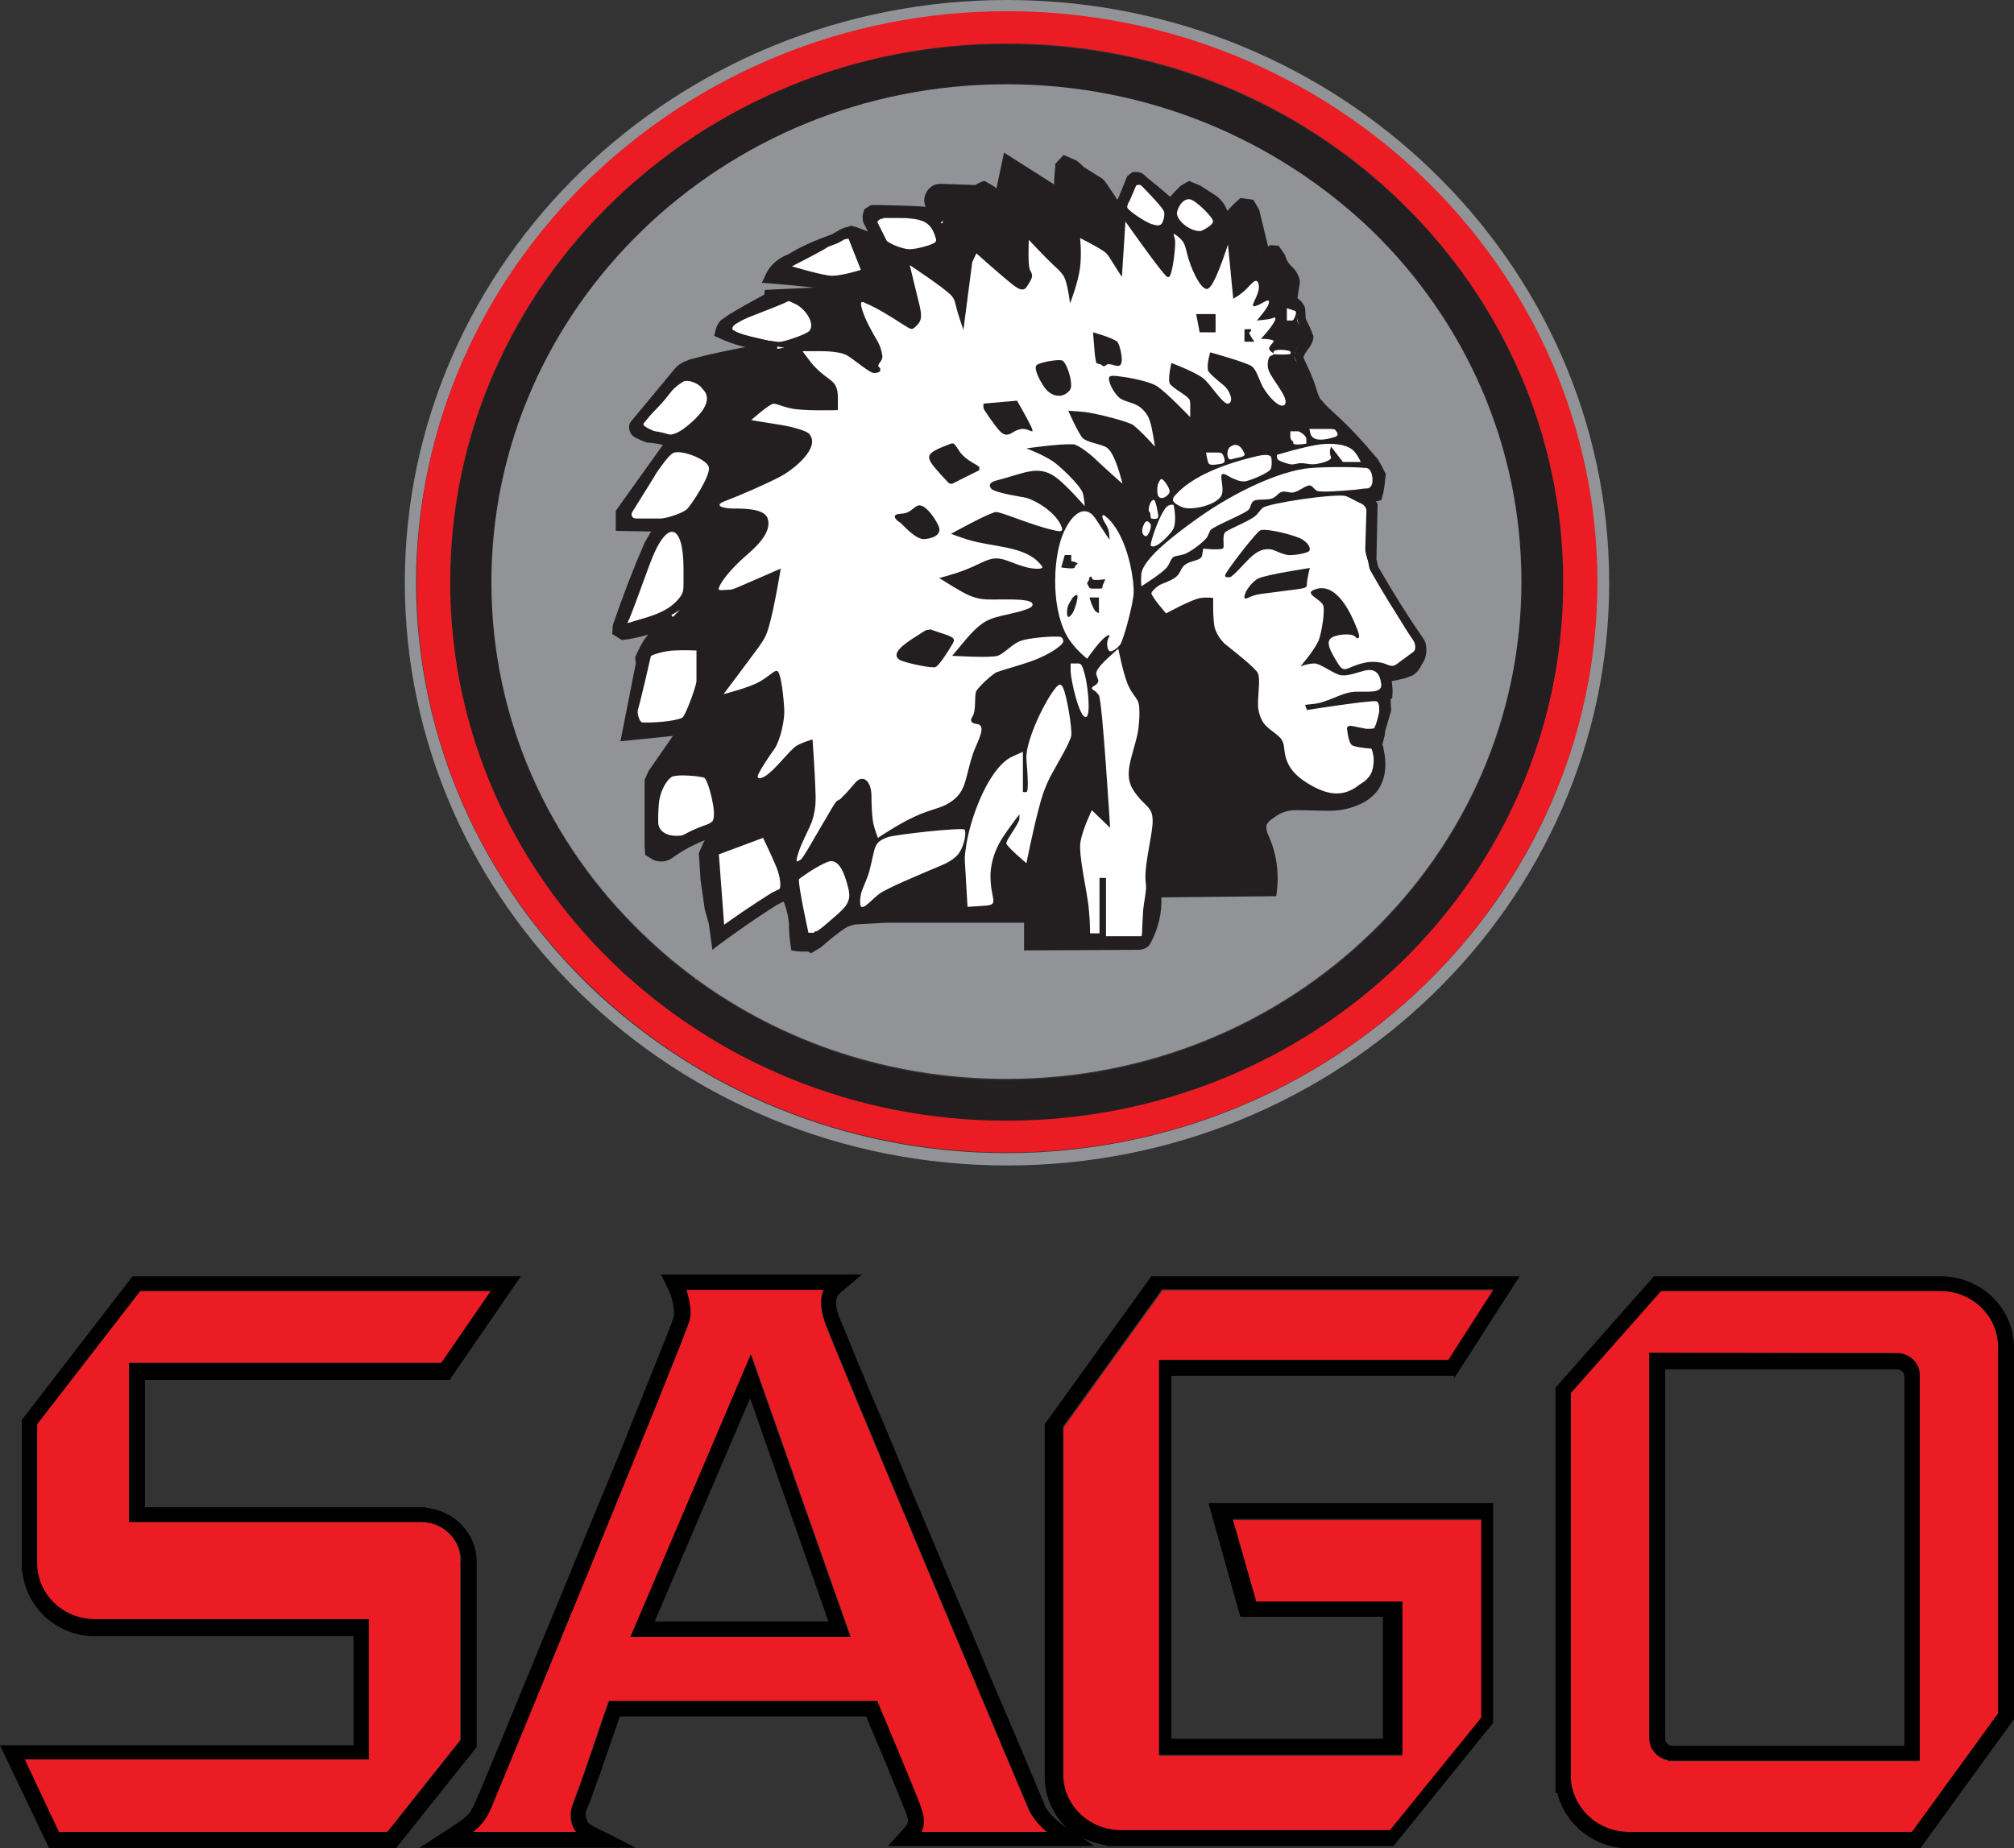
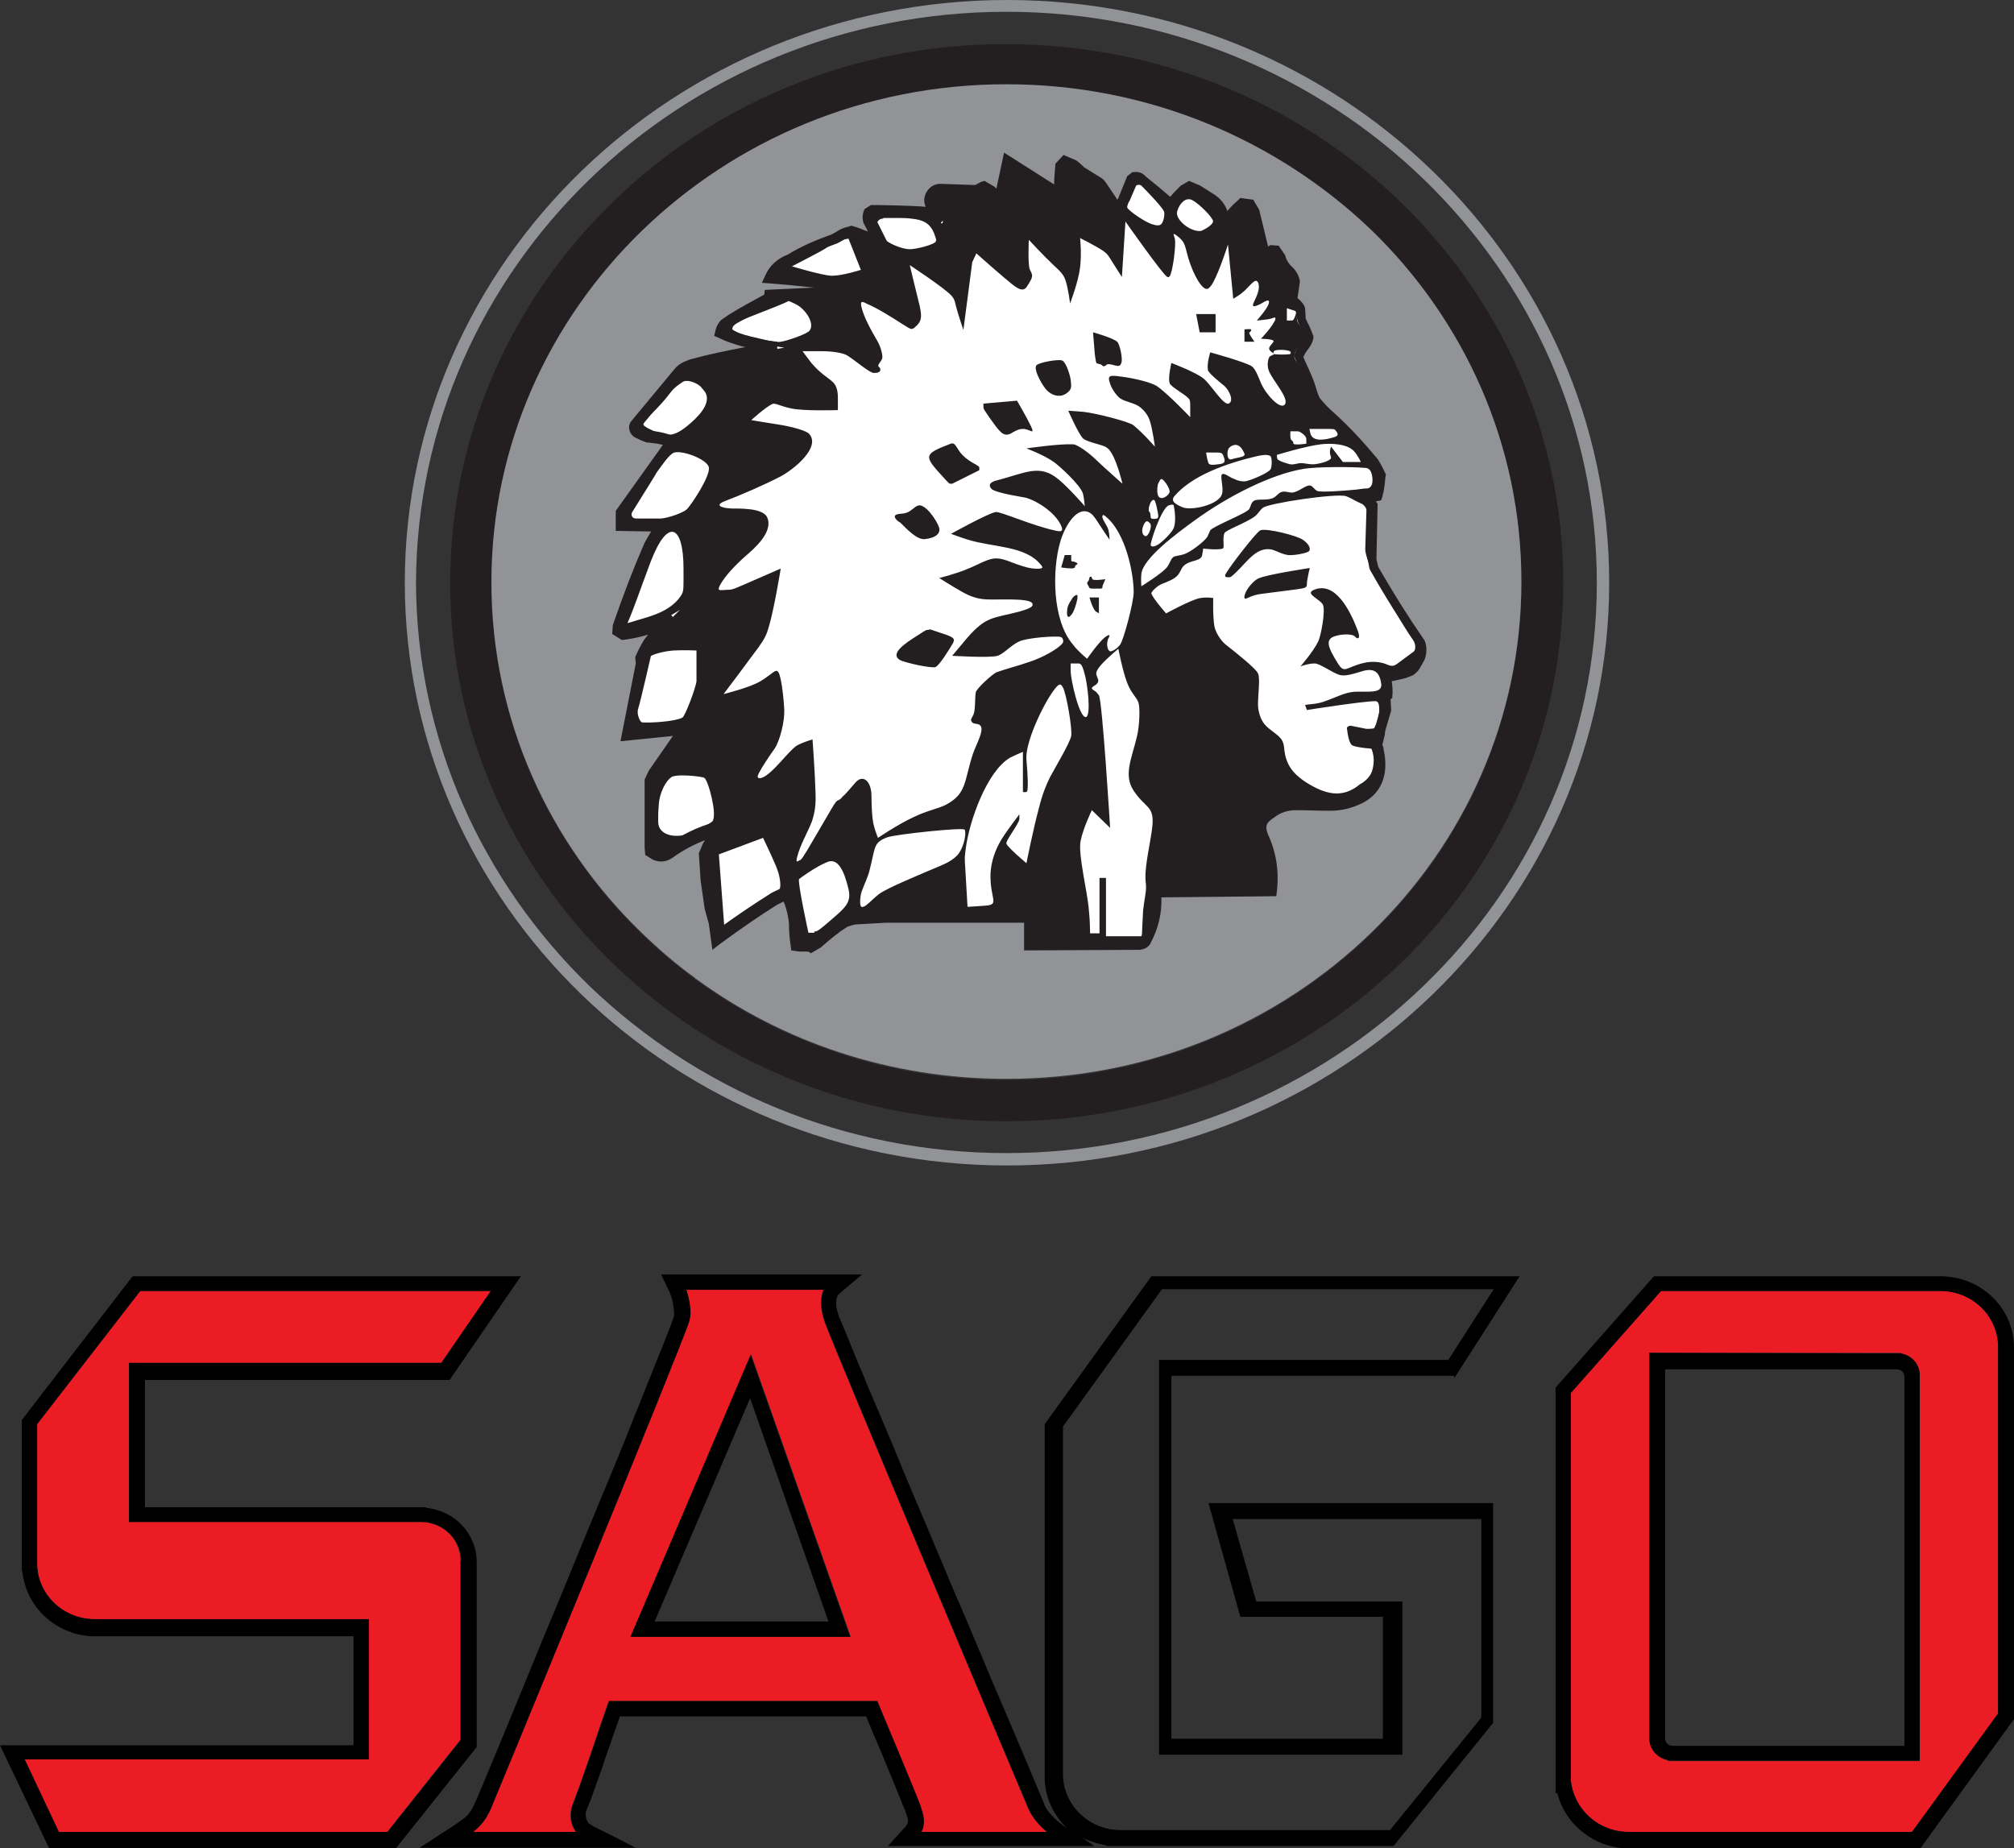
<svg xmlns="http://www.w3.org/2000/svg" version="1.1" id="Layer_1" x="0px" y="0px" viewBox="0 0 341.8 313.7" style="enable-background:new 0 0 341.8 313.7;" xml:space="preserve">
  <rect x="0" y="0" width="341.8" height="313.7" fill="#333333" stroke="none" />
  <style type="text/css">
	.st0{fill:#231F20;}
	.st1{fill:#919396;}
	.st2{fill:#FFFFFF;}
	.st3{fill:#EB1C24;}
</style>
  <g>
    <g>
      <g>
        <path class="st0" d="M104.2,34.1C87,50.7,76.4,73.6,76.4,98.9c0,25.3,10.6,48.2,27.7,64.7c17.1,16.5,40.7,26.7,66.7,26.7     c26,0,49.7-10.2,66.8-26.7c17.1-16.5,27.7-39.4,27.7-64.7c0-25.3-10.6-48.2-27.7-64.7c-17.1-16.5-40.7-26.7-66.8-26.7     C144.8,7.4,121.2,17.6,104.2,34.1z M232.7,39.2c15.8,15.3,25.5,36.4,25.5,59.7c0,23.3-9.7,44.4-25.5,59.6     c-15.8,15.3-37.7,24.8-61.9,24.8c-19.8,0-38-6.3-52.7-17l-0.1,0.1l0-0.2c-3.2-2.3-6.2-4.9-9-7.6c-15.8-15.3-25.6-36.3-25.6-59.6     c0-23.3,9.8-44.4,25.6-59.7c15.8-15.3,37.7-24.8,61.8-24.8C195,14.4,216.9,23.9,232.7,39.2z" />
      </g>
      <path class="st1" d="M68.7,98.9c0,27.2,11.5,52,30,69.9c18.5,17.9,44.1,29,72.2,29c28.2,0,53.7-11.1,72.2-29    c18.5-17.9,30-42.6,30-69.9c0-27.3-11.5-52-30-69.9c-18.5-17.9-44-29-72.2-29c-28.1,0-53.7,11.1-72.2,29    C80.2,46.9,68.7,71.6,68.7,98.9z M100.1,30.4C118.2,12.9,143.2,2,170.8,2c27.6,0,52.7,10.9,70.8,28.4C259.8,48,271,72.2,271,98.9    c0,26.7-11.2,50.9-29.4,68.4c-18.1,17.5-43.2,28.4-70.8,28.4c-27.6,0-52.6-10.9-70.8-28.4c-18.1-17.6-29.3-41.7-29.4-68.4    C70.7,72.2,81.9,48,100.1,30.4z" />
      <path class="st1" d="M170.8,14.3c-24.2,0-46,9.5-61.8,24.8C93.2,54.4,83.4,75.5,83.4,98.8c0,23.3,9.8,44.4,25.6,59.6    c2.8,2.7,5.8,5.3,9,7.6l0,0.2l0.1-0.1c14.6,10.7,32.9,17,52.7,17c24.2,0,46-9.4,61.9-24.8c15.8-15.3,25.5-36.3,25.5-59.6    c0-23.3-9.7-44.4-25.5-59.7C216.8,23.8,195,14.3,170.8,14.3z" />
      <g id="center_top_00000109024036447182209890000006857033949808686013_">
        <g id="XMLID_00000163057729412211339550000014436426560322959550_">
          <g id="XMLID_00000011015911309265370650000014705162892017946799_">
            <path class="st2" d="M126.3,57.8c-1.4-0.4-2.6-0.8-4-1.4c0.1-0.5,0.3-0.9,0.6-1.3l1.3-0.9c2.3-1.4,4.3-2.5,6.6-3.8       c-0.3-0.1-0.7-0.2-1-0.3l13.1-0.7c-1.5-1-3-1.5-4.9-1.7c-2.6-0.3-4.8-0.5-7.4-0.7c0.6-1.4,1.7-2.4,3.2-3       c2.4-1.5,4.7-2.5,7.4-3.4c1.4-0.7,1.1-0.9,3-1.3c1.6,0.5,3.4,1.3,4.9,2.1l-1.8-3.5c-0.3-0.6-0.4-1.1-0.2-1.7l0.6-0.4       c1.1,0,8.7,0.1,9.4,0.3c0.5,0.2,0.8,0.4,1.2,0.7l1.1,0.6l-1.7-2.7c-0.5-1,0.2-2.6,1.6-2.6l6.2,0.2c0.3-0.3,0.7-0.5,1.2-0.6       l1.1,0.6c0.6,0.6,1,1.1,1.6,1.8l1.4-6.7l8.8,5.6c-0.1-1.7,0-3.2,0.2-4.9l0.7-0.8l1.3,0.5c0.5,0.4,0.9,0.7,1.3,1.1l3,1.8       c0.3,0.2,0.5,0.5,0.8,0.8c0.7,1,1.9,3,2.5,3.6l1.1-1.4l1.5-3.6l0.5-0.3c0.5,0,0.9,0.1,1.3,0.5c1.8,1.4,3.2,2.6,4.9,4.2       c0.8-1,1.5-1.7,2.4-2.6l0.8-0.4l1.4,0.6l2.1,1.3c1.5,1,2,2.1,2.6,3.9c1-1.1,1.8-2,2.9-3l1.3,0.2l0.7,1.1l1.7,6.8l-0.1,1.1       c0.4-0.5,0.9-0.8,1.5-1.2l0.6,0l0.7,0.9c0.3,1,0.8,1.8,1.5,2.6c0.4,0.5,0.8,1.2,1,1.8l-0.4,3l0.4,0.5c0.4,0.3,0.8,0.7,1,1.1       l0.1,1.8c0.5,0.9,1,1.9,1.3,2.9c0,0.3-0.1,0.6-0.3,0.9c-0.7,1.1-1.1,1.4-1.4,2.6c0.7,1.6,1.8,3.7,2.2,5.3       c0.2,0.8,0.4,1.4,0.8,2.1c0.7,0.9,1.4,1.7,2.3,2.5c2.9,2.6,5.1,5,7.5,8c0.4,0.6,1,1.7,1.2,2.2c-0.1,1.1-0.2,2.3-0.5,3.3l-1,0.2       l-0.4,0.7l0.6,0.9l-0.2,9.2l0.3,1.5c2.6,4.5,4.9,8.2,7.9,12.6c0.4,0.6,0.2,1.9-0.1,2.4l-0.8,1.4c-0.2,0.3-0.5,0.6-0.8,0.8       l-1.1,0.4c-1.1,0.3-2,0.5-3.1,0.7c0.3,0.9,0.5,2.2,0.3,3.1l-0.3,0.4l0.1,2.1l-0.9,3.3l-0.1,0.9l-0.5,1.8       c0.2,0.2,0.2,0.4,0.3,0.7c0.7,3.2,0.3,6.6-3.2,8.3c-1.6,0.7-3.1,1.1-4.8,1.1c-2,0-3.8-0.1-5.8-0.1c-1.6,0-3,0.4-4.3,1.4       c-1.4,0.9-2.2,1.8-1.5,3.8c1.5,3.1,2,6.1,1.6,9.4l-19.7,0.2c0.3,3-0.2,5.5-1.7,8.2c-0.2,0.4-0.6,0.6-1.1,0.7l-18.6,0v-4.7       h-24.4l-5.3,0.3c-0.6,0.1-1.1,0.2-1.6,0.5c-1.8,1.2-3.2,2.3-4.7,3.7l-1.2,0.8c-0.9,0.1-1.6,0.1-2.5,0c-0.2-1.2-0.3-2.3-0.2-3.6       c-0.1-1.7-0.5-3.1-1.2-4.7l-0.6-0.2l-1.6,0.8c-3.5,2.2-6.5,4.2-9.8,6.7l-0.4-2.7l-0.7-2.6l-0.7-4.8l-0.3-4.3l0.5-1.2       c0.5-1,1-1.9,1.6-2.9c-3.1,0.9-5.6,2.1-8.2,4c-0.7,0.5-1.6,0.5-2.3,0.2l-0.8-0.5l-0.1-0.8l0-11.2l0.6-1.3l5.2-7.5l-9.7,1       l2.4-12l-0.1-1c0.4-0.9,0.7-1.7,1.3-2.6c1.3-1.6,2.4-3,3.9-4.4c-2.6,1.6-5.1,2.5-8.2,2.9l-0.8-0.5l0-0.7c1.7-5,3.3-9.1,5.4-14       l1-1.7c0.3-0.2,0.4-0.4,0.5-0.7c0-0.5-0.3-0.9-0.8-0.9h-0.1l-5.4-0.1l0-2.1l8.6-12c-1.3-0.5-2.6-0.7-4-0.8       c-0.6-0.2-1.2-0.4-1.7-0.7l-0.1-0.1c-0.5-0.3-0.6-1-0.3-1.4l7.3-8.7c0.4-0.4,0.8-0.7,1.3-1l0.9-0.3c5-1.3,9.2-2.2,14.3-3       C129.8,58.8,128.1,58.4,126.3,57.8" />
          </g>
          <g id="XMLID_00000011712330375458720010000004380931682540690331_">
            <path class="st0" d="M136.4,161.5c-0.4,0-0.9,0-1.4-0.1l-0.7-0.1l-0.1-0.7c-0.2-1.3-0.3-2.4-0.3-3.8c-0.1-1.3-0.4-2.5-0.9-3.8       l-1.2,0.6c-3.3,2.1-6.2,4.1-9.6,6.6l-1.3,1l-0.6-4.4l-0.7-2.5l-0.7-4.9l-0.3-4.6l0.6-1.4c0.1-0.3,0.3-0.5,0.4-0.8       c-2,0.8-3.7,1.7-5.5,3c-1,0.7-2.2,0.8-3.3,0.3l-1.3-0.8l-0.1-1.3l0-11.5l0.7-1.5l4.1-5.9l-8.9,0.9l2.6-13.2l-0.1-1.1l0.1-0.2       c0.4-0.9,0.8-1.7,1.4-2.7c0.2-0.3,0.5-0.6,0.7-0.9c-1.3,0.4-2.7,0.7-4.2,0.9l-0.3,0l-1.6-1l0.1-1.5c1.8-5.2,3.4-9.4,5.4-14       l1.1-1.9l-6-0.1l0-3.4l8-11.2c-0.8-0.2-1.6-0.3-2.5-0.4l-0.2,0c-0.7-0.2-1.3-0.5-1.9-0.8l-0.2-0.1c-0.5-0.3-0.8-0.8-0.9-1.3       c-0.1-0.5,0-1.1,0.4-1.5l7.3-8.8c0.5-0.6,1-0.9,1.6-1.2l1-0.4c3.3-0.9,6.3-1.5,9.4-2.1c-0.1,0-0.3-0.1-0.5-0.1       c-1.4-0.4-2.7-0.8-4.1-1.5l-0.7-0.3l0.2-0.8c0.1-0.6,0.4-1.2,0.8-1.7l0.2-0.2l1.3-0.9c2.1-1.3,4-2.3,6-3.4l0.1-0.8l8.4-0.4       c0,0-0.1,0-0.1,0c-2.7-0.3-4.9-0.5-7.4-0.7l-1.4-0.1l0.6-1.3c0.7-1.6,2-2.8,3.8-3.5c2.3-1.4,4.6-2.4,7.4-3.4       c0.4-0.2,0.7-0.4,0.9-0.5c0.5-0.3,0.9-0.6,2.2-0.9l0.3-0.1l0.3,0.1c0.8,0.2,1.7,0.6,2.5,0.9l-0.5-1c-0.5-0.7-0.5-1.7-0.2-2.5       l0.1-0.3l1.1-0.7l1.4,0c5,0.1,7,0.2,7.9,0.3c-0.4-0.9-0.3-1.8,0.2-2.6c0.5-0.8,1.3-1.3,2.3-1.3l5.9,0.2       c0.4-0.2,0.7-0.4,1.2-0.6l0.4-0.1l1.7,1c0.1,0.1,0.2,0.2,0.3,0.3l1.3-6.1l8.5,5.4c0-1,0.1-2,0.2-3.2l0-0.3l1.4-1.5l2.1,0.9       c0.6,0.4,1,0.8,1.4,1.2l2.9,1.8c0.5,0.3,0.7,0.7,1,1.1l0.6,0.9c0.3,0.5,0.8,1.1,1.1,1.7l0.2-0.3l1.5-3.7l0.9-0.7l0.3,0       c0.8-0.1,1.5,0.2,2,0.8c1.4,1.1,2.7,2.2,4.1,3.4c0.5-0.6,1.1-1.2,1.8-1.9l0.2-0.1l1.2-0.7l1.9,0.8l2.2,1.4       c1.3,0.8,2,1.8,2.4,2.9c0.6-0.7,1.2-1.3,1.9-1.9l0.3-0.3l2.2,0.3l1,1.7l1.5,6.2c0,0,0,0,0.1,0l0.3-0.2l1.4,0.1l1.1,1.6       c0.2,0.8,0.6,1.5,1.3,2.1c0.6,0.6,1.1,1.5,1.2,2.3l0,0.2l-0.4,2.7l0,0c0.5,0.4,0.9,0.8,1.2,1.4l0.1,0.4l0.1,1.7       c0.4,0.8,0.9,1.8,1.2,2.7l0.1,0.2l0,0.2c0,0.5-0.2,0.9-0.4,1.3c-0.2,0.4-0.4,0.6-0.6,0.9c-0.3,0.4-0.5,0.7-0.7,1.2l0.2,0.5       c0.7,1.5,1.5,3.2,1.9,4.6c0.2,0.7,0.4,1.3,0.7,1.9c0.6,0.7,1.2,1.4,2.1,2.2c2.9,2.6,5.1,5,7.7,8.1c0.6,0.9,1.3,2.4,1.3,2.4       l0.1,0.2l-0.1,0.7c-0.1,1-0.2,2.1-0.5,3.1l-0.2,0.6l-0.9,0.2l0.3,0.4l-0.2,9.4l0.3,1.3c2.6,4.5,4.9,8.2,7.8,12.4       c0.6,1,0.4,2.7,0,3.5l-0.8,1.4c-0.3,0.5-0.7,0.8-1.1,1.1l-1.3,0.5c-0.9,0.2-1.6,0.4-2.3,0.5c0.1,0.8,0.2,1.7,0.1,2.5l0,0.3       l-0.3,0.3l0.1,1.9l-1,3.4l-0.1,0.8l-0.4,1.6c0.1,0.2,0.2,0.4,0.2,0.7c1,4.4-0.4,7.7-3.8,9.3c-1.7,0.8-3.4,1.2-5.3,1.2       c-2,0-3.8-0.1-5.8-0.1c-1.3,0-2.6,0.4-3.6,1.2c-1.4,0.9-1.6,1.4-1.2,2.7c1.5,3.2,2,6.4,1.6,9.9l-0.1,0.8l-19.5,0.2       c0.1,2.7-0.5,5.2-1.8,7.7c-0.3,0.7-1,1.1-1.9,1.2l-19.6,0.1v-4.7h-23.4l-5.3,0.3c-0.4,0.1-0.8,0.2-1.3,0.4       c-1.6,1-2.9,2.1-4.5,3.5l-1.7,1C137.3,161.4,136.8,161.5,136.4,161.5z M136,159.5c0.4,0,0.8,0,1.3,0l1-0.6       c1.5-1.4,2.9-2.5,4.7-3.7c0.8-0.4,1.4-0.5,2.1-0.6l5.4-0.3l25.4,0v4.7l17.6,0c0,0,0.2,0,0.2-0.1c1.3-2.5,1.8-4.9,1.6-7.7       l-0.1-1.1l19.9-0.2c0.2-2.8-0.3-5.4-1.5-8c-1-2.7,0.3-4,1.8-5c1.3-1,2.9-1.6,4.8-1.6c2.1,0.1,3.8,0.1,5.8,0.1       c1.6,0,2.9-0.3,4.4-1c2.5-1.2,3.4-3.6,2.7-7.2c0-0.1,0-0.2-0.1-0.3l-0.3-0.4l0.6-2.3l0.1-0.8l0.9-3.3l-0.1-2.4l0.4-0.5       c0-0.6-0.1-1.5-0.3-2.4l-0.3-1.1l1.1-0.2c1-0.2,1.9-0.4,3-0.7l1-0.4c0.1-0.1,0.2-0.2,0.4-0.4l0.8-1.3c0.2-0.3,0.2-1.2,0.1-1.4       c-2.9-4.2-5.3-8-7.9-12.6l-0.1-0.3l-0.3-1.6l0.2-9l-0.8-1.1l0.9-1.6l0.9-0.2c0.1-0.7,0.2-1.4,0.3-2.1l0-0.2       c-0.3-0.6-0.7-1.4-1-1.8c-2.4-3-4.6-5.4-7.4-7.8c-1-0.8-1.7-1.6-2.4-2.6c-0.5-0.9-0.8-1.6-1-2.5c-0.3-1.2-1.1-2.9-1.7-4.3       l-0.5-1.2l0.1-0.3c0.3-1,0.6-1.5,1-2.1c0.1-0.2,0.3-0.5,0.5-0.8c0-0.1,0.1-0.2,0.1-0.3c-0.3-0.7-0.7-1.5-1-2.2l-0.2-0.7       l-0.1-1.6c-0.1-0.2-0.3-0.4-0.6-0.6l-0.2-0.2l-0.7-0.8l0.5-3.2c-0.1-0.4-0.4-0.9-0.7-1.2c-0.8-0.8-1.4-1.7-1.7-2.8l-0.2-0.3       c-0.4,0.2-0.6,0.5-0.9,0.8l-2,2.1l0.4-3.9l-1.6-6.5l-0.3-0.5l-0.4-0.1c-0.8,0.8-1.6,1.6-2.5,2.6l-1.1,1.2l-0.6-1.5       c-0.6-1.7-1-2.6-2.2-3.4l-2.1-1.4l-0.8-0.4l-0.2,0.1c-0.9,0.9-1.6,1.6-2.2,2.4l-0.7,0.8l-0.8-0.7c-1.6-1.5-3.1-2.8-4.8-4.1       c-0.1-0.1-0.3-0.2-0.4-0.2l-1.5,3.5l-1.7,2.3l-0.8-0.8c-0.5-0.5-1.3-1.8-2.1-2.8l-0.6-0.9c-0.2-0.2-0.3-0.4-0.6-0.6l-3.1-1.9       c-0.3-0.3-0.6-0.6-1.1-1l-0.6-0.2l0,0c-0.1,1.6-0.2,3-0.1,4.4l0.1,1.8l-9.2-5.8l-1.5,7.3l-1.3-1.6c-0.5-0.6-0.9-1.1-1.4-1.6       l-0.6-0.3c-0.2,0.1-0.3,0.2-0.4,0.3l-0.3,0.3l-6.6-0.2c-0.3,0-0.5,0.2-0.6,0.4c-0.2,0.3-0.2,0.6-0.1,0.8l1.7,2.6l-1.3,1.4       l-1.1-0.6c-0.5-0.3-0.7-0.5-1.1-0.7c-0.5-0.1-6.1-0.2-7.9-0.2l-0.9,0l0,0c0,0.2,0,0.4,0.1,0.6l3.1,6.2l-2.6-1.3       c-1.4-0.7-3.1-1.5-4.5-2c-0.8,0.2-1,0.3-1.3,0.6c-0.3,0.2-0.6,0.4-1.2,0.7c-2.8,1-4.9,2-7.3,3.4c-0.8,0.3-1.5,0.8-2,1.3       c1.9,0.1,3.7,0.3,5.8,0.6c2,0.2,3.7,0.8,5.3,1.9l2.5,1.6L131.9,51l-0.5,0.3c-2.3,1.3-4.3,2.4-6.6,3.7l-1.1,0.8       c0,0,0,0.1-0.1,0.1c1,0.4,2,0.7,3,1l0.1,0c1.7,0.6,3.2,0.9,5.2,1.1l0,1.9c-5,0.8-9.2,1.7-14.2,2.9l-0.9,0.3       c-0.3,0.2-0.6,0.4-0.9,0.7l-7.2,8.7c0.6,0.3,1,0.5,1.5,0.6c1.5,0.1,2.8,0.4,4.1,0.9l1.2,0.4l-9.1,12.8l0,0.8l4.4,0.1       c1.2,0.1,2,1,1.9,2l-0.1,0.2c-0.1,0.4-0.4,0.7-0.7,1l-0.9,1.5c-1.9,4.4-3.5,8.5-5.3,13.6l0.1,0c2.8-0.4,5.2-1.3,7.5-2.8       l1.2,1.5c-1.4,1.4-2.5,2.7-3.8,4.4c-0.5,0.7-0.8,1.4-1.1,2.1l0.1,0.9l-2.1,10.9l10.5-1.1l-6.4,9.2l-0.4,0.9l0,11.2l0.4,0.2       c0.4,0.1,0.9,0.1,1.3-0.2c2.6-1.9,5.2-3.2,8.4-4.1l2.4-0.7l-1.3,2.2c-0.6,1-1.1,1.8-1.6,2.8l-0.4,0.9l0.3,4.1l0.7,4.8l0.7,2.5       l0.2,1.2c2.9-2.1,5.6-3.9,8.6-5.8l2.1-1l1.4,0.4l0.2,0.4c0.8,1.7,1.2,3.3,1.3,5C135.9,157.8,135.9,158.6,136,159.5z" />
          </g>
          <g id="XMLID_00000157280135480990741360000000097274785171064999_">
            <path class="st0" d="M205.8,37.3c-0.6-1.1-2.8-3.1-3.6-3.4c-1-0.4-2,0.6-2.4,1.9c-0.5,1.4,2.2,3.6,4,3.4       C203.9,39.2,206.3,38.1,205.8,37.3 M149.9,37.1c-1.1,0-1.5,1.2-0.7,2.5c1,1.7,4,2.7,5.2,2.7c1.1,0,4.2-0.8,4.4-1.3       c0.1-0.2,0.1-0.4,0-0.6c-0.6-2.1-1.6-2.9-3.4-3.2c-0.9-0.1-1.1-0.2-2.6-0.2H149.9z M208.4,41.5c0,0-1.4,4.4-2.5,6.4       c-0.3,0.6-0.7,1-0.9,1.1c-0.9,0.4-2.4-2.2-3.3-5.1c-0.4-1.3-0.5-2.4-1.1-3.1c-0.3-0.4-1.2-1.1-1.4-1.1       c-0.1,0.1,0.1,0.4,0.2,0.9c0.2,1.1-0.4,5.7-0.9,6.3c-0.1,0.1-0.2,0.2-0.4,0.1c-0.7-0.3-7.1-9.4-7.1-9.4l-0.6,9.4       c0,0-1-1.5-1.6-2.5c-0.7-1.1-0.8-1.4-1.7-2c-1.2-0.8-3.8-2.1-3.8-2.1s0.3,2.5,0,5c-0.3,2.5-1.7,6.1-1.7,6.1s-0.3-2.6-0.8-4       c-0.3-0.9-0.9-1.5-2-2.5c-1.5-1.4-4.2-4.3-4.2-4.3s-0.2,4.4,0.2,5.1c0.5,1,0.6,1.1-0.5,2.8c-0.8,1.3-2.1,0-3.9-1.5       c-1.9-1.6-4.7-4.1-4.7-4.1l-0.7,1.5L163.5,56c0,0-1-2.9-1.3-4.2c-0.2-0.9-0.3-1.1-0.7-1.6c-1.3-1.4-7.1-5.2-7.1-5.2       s1.1,4.6,1.7,7c0.4,1.9,0.3,2.6-0.9,3.6c-0.5,0.4-0.6,0.3-1.9-0.5c-2-1.3-4.4-2.8-6.3-3.6c-0.3-0.2-0.7-0.3-0.8-0.2       c-0.1,0.1-0.1,0.4,0,0.8c0.4,1.7,1.5,3.7,2.6,5.6c0.7,1.1,1.1,2.8,0.9,3.2c-0.2,0.5-0.8,1-0.6,1.3c0,0.1,0.1,0.1,0.2,0.2       c0.1,0.1,0.1,0.3,0.1,0.4c0,0.4-0.6,0.5-1.1,0.5c-0.7,0-3-2-4.4-2.9c-0.7-0.5-2.5-0.8-4.6-0.8h-3.1c0,0,0.8,1.1,1.5,2       c1.6,1.9,2.9,2.5,3.7,3.3c0.5,0.5,0.8,1.3,0.8,2.6c0,0.9,0,2.1,0,2.1s-5.9,0.2-8-0.3c-1.9-0.4-2.7-1-3.2-0.7       c-1.2,0.6-3.5,2.7-3.5,2.7s2.3,0.4,4.3,0.7c2.7,0.4,5,1.1,5.5,1.6c2.1,2.3-2.6,6.1-4.9,7.3c-2.5,1.3-6.6,3.1-9.5,4.2       c-1.5,0.6-0.7,1.1,1.2,1.2c1,0,2,0,2.8,0.1c1.4,0.1,2.9,0.5,3.3,1.4c1.1,2.5-2.2,5.3-3.7,6.6c-1.7,1.5-3.5,3.4-4.3,4.9       c-0.5,1-0.2,0.9,1.2,0.8c0.3,0,0.6,0,0.9-0.1c0.4-0.1,0.6-0.2,2-0.8l6.2-2.7c0,0-1.1,6.8-2,9.8c-0.4,1.5-0.8,2.2-1.8,3.6       c-1.9,2.6-5.9,7.9-5.9,7.9s4.4-1.1,6.1-2.1c2.8-1.6,3-3,3.6-0.4c0.3,1.4,0.5,3.4,0.6,5.1c0.1,1.9-0.7,5.2-1.6,6.6       c-1,1.4-2.2,3.2-2.7,4.2c-0.2,0.4-0.3,0.7-0.1,0.8c0.1,0.1,0.3,0.1,0.6,0c1.8-0.6,4.7-4.8,6-5.5c1.1-0.6,2.6-1,2.6-1       s0.4,5.5,0.5,8.9c0.1,2.2-0.1,3.4-0.6,5c-0.7,1.8-2,4-2.5,6c-0.1,0.4-0.2,0.8,0,0.8c0.1,0,0.4-0.2,0.6-0.3       c0.2-0.2,0.3-0.3,1.1-1.6l4.1-7c0.7-1.2,0.9-1.4,1.2-1.5c0.2-0.1,0.5-0.3,0.6-0.5c0.7-0.6,1.5-1.6,2.2-2.4       c1.3-1.6,2.8-0.4,2.8,2.2c0,1.6,0.1,3.5,0.3,4.6c0.3,1.3,0.8,2.5,0.8,2.5s3.4-2.3,6-3.5c2.5-1.2,4.1-1.4,5.5-2.1       c3.6-1.9,3.1-4,4.6-8.6c0.6-1.8,2.2-4.4,1.1-5c-0.3-0.2-0.9-0.1-1.2-0.4c-0.4-0.4-0.1-0.7,0.1-1.1c0.5-0.8,0.3-2.7,0.5-4       c0.1-0.6,2.7-3,3.5-3.4c1.7-0.6,3.7-1.1,5.7-1.8c2.1-0.7,4.7-2.1,5.5-3.1c0.3-0.3,0.1-1-0.3-1.1c-0.7-0.2-5.7,0.1-7.1,0.8       c-1.3,0.6-2.6,2.1-3.6,2.4c-1.3,0.4-7.7,0-7.7,0s1.5-1.8,2.6-3.1c3.2-3.6,4.1-3.2,8.8-4.4c1-0.3,2-0.6,2.2-1       c0.3-0.7-0.9-0.9-2-1c-5.2-0.3-6.5,0.6-10-1.4c-1.6-0.9-3.8-2.3-3.8-2.3s2.8-0.7,4.7-1.5c2-0.8,3.2-1.6,4.5-1.8       c1.8-0.2,3,0.8,5.7,1.5c1.2,0.3,2.6,0.3,2.6,0c0-0.1-0.1-0.3-0.3-0.5c-2.6-3.2-8.1-2.9-12.3-4.2c-1.3-0.4-2.9-1-2.9-1       s6.3-3.5,7.6-3.7c0.8-0.1,6.2,2.3,9.9,3.1c1.2,0.3,1.5,0.2,1.3-0.5c-0.8-2.3-4-4.4-6-5c-0.2-0.1-5.4-0.8-6-1.6       c-0.6-0.8,0.2-1.2,1.1-1.4c4.9-1.3,7.2-2.8,10.4-0.1c1.8,1.5,4.4,4.5,4.4,4.5s-0.1-1.3-0.3-2.1c-0.4-1.5-4.3-5-5.1-5.5       c-1.8-1.2-4.5-2.2-4.5-2.2s5.4-0.8,7.9-0.7c0.7,0,2.7,1.4,4.2,2.9c1.6,1.5,4.2,3.8,4.2,3.8s-0.8-3.4-1.8-5.1       c-0.4-0.7-0.8-1.1-1.4-1.3c-1-0.4-2.8-0.7-3.5-1.3c-0.8-0.8-2.5-4.7-2.5-4.7s1.4,0.1,2.6,0.2c2,0.2,7.9,1.7,8.5,2.3       c1.6,1.3,3.6,3.6,3.6,3.6s-0.4-3.1-0.9-4.5c-0.3-0.9-1-1.8-1.9-2.4c-1-0.6-2.2-0.7-3.1-1.3c-0.7-0.5-1.6-1.9-1.8-2.8       c-0.4-1.3,0.4-1.1,2.6-0.8c2,0.3,4.4,0.9,5.4,1.5c1.8,1.2,5.7,5.3,5.7,5.3v-1.6c0-1,0-1.3-0.3-1.6c-0.6-0.7-3.1-2-3.2-2.6       c-0.3-0.9,0.3-3.4,0.3-3.4s4,1.5,5.4,2.6c1.2,0.9,3.4,4.6,4.3,4.3c1-0.4,0.1-2.3-0.7-3c-1.1-0.9-2.7-2.2-2.8-2.7       c-0.2-1.2,0.4-3,0.4-3s6.2,1.7,7.1,2.4c0.6,0.5,1,1.6,1.5,2.8c0.8,1.9,3.2,4.5,4,3.7c1-1-2.2-4.3-2.7-5.9       c-0.3-0.8-0.1-2,0.2-2.3c0.3-0.2,0.7-0.3,0.7-0.4c0-0.2-0.8-0.5-0.8-0.9c-0.1-0.5,1-1.2,0.7-1.4c-0.4-0.3-2.1-0.3-2.1-0.3       s1.7-1.8,2.2-2.8c0.3-0.4,0.3-0.7,0.2-0.8c-0.1-0.1-0.5,0.2-1.3,0.3c-0.7,0.1-1.8,0.2-1.8,0.2s1.7-1.9,2-2.8       c0.1-0.3,0.1-0.6-0.1-0.6c-0.3,0-0.8,0.3-1.3,0.6c-2.9,1.4,0.2-1.4-0.3-3.4c-0.4-1.5-1.5,0.5-2.8,1.5c-0.6,0.5-1.5,1-1.5,1       L208.4,41.5z M122.6,56.4c0,0,0.1-0.6,0.5-1.2c0.5-0.7,8.3-4.9,8.3-4.9s3.3,0.1,2.9,0.5c-0.5,0.6-7.8,3.1-9.1,3.9       c-0.5,0.3-1,0.8-0.9,1.2c0.1,0.3,4.8,2.2,4.7,2.3C128.8,58.3,122.6,56.4,122.6,56.4 M219.1,54.4c0.3,0,0.4,0,0.6-0.5       c0.4-0.9,0.3-1.1-0.1-1.2c-0.4-0.1-1.2-0.4-1.2-0.4v2.1H219.1z M203.6,56.4l-0.6-3.1h3.3v3.1H203.6z M212.9,58h-1.7v-2.1       c0,0,0.9-0.1,1.1,0c0.1,0.1,0,0.3-0.1,0.4c-0.1,0.1-0.2,0.1-0.2,0.2C212.1,56.9,212.9,58,212.9,58 M185.5,56.4       c0,0,3.3,0.9,4.1,1.6c0.4,0.3,1,2.9,0.7,3.6c-0.1,0.3-0.2,0.5-0.6,0.5c-0.5,0-1.5-0.5-1.9-0.2c-0.1,0.1-0.2,0.2-0.3,0.2       c-0.3,0.2-0.4-0.1-0.6-0.2c-0.1-0.1-0.4-0.1-0.6-0.2c-0.3,0-0.3-0.2-0.5-1.6L185.5,56.4z M216.2,60.1c0.7,0.1,2.1,0.1,2.7,0       c0.2,0,0.2-0.4,0-0.5c-0.7-0.3-2.5-0.3-2.7,0C216.1,59.8,216.1,60.1,216.2,60.1 M180.3,61.2c0.5,0.2,1.2,2,1.4,3.2       c0.1,0.9,0.2,1.4-0.2,1.9c-1.3,1.5-3.2,0.9-4.2-0.5c-0.8-1.1-1.9-3.2-1.4-3.8C176.3,61.5,179.7,60.9,180.3,61.2 M118.9,65.6       c-0.9-0.8-2.4-1.2-3-0.8c-0.3,0.2-0.6,0.4-1,0.7c-1.4,1.1-1.1,1.6-4.7,5.1c-0.5,0.5-1,0.9-1,1.3c-0.1,0.3,0.3,0.5,0.8,0.8       c3,1.5,4.2,1.5,6.5-0.3c2-1.6,4.1-3.8,3.3-5.6C119.7,66.5,119.3,66.1,118.9,65.6 M167.8,70.7c-0.8-1.2-0.9-1.3-0.9-1.6v-0.6       l5.7-0.5c0,0,1.8,3.1,2.4,4.4c0.7,1.6-0.3,0.3-1.5,0.4c-0.7,0-1.5,0.5-2,0.8C170.2,74.2,169.6,73.2,167.8,70.7 M222.2,72.7       c0,0,0.1,0.5,0.2,0.9c0.4,1.4,2.4,1.1,4,0.6c0.7-0.2,0.8-0.5,0.3-1.1c-0.2-0.3-0.3-0.3-1.6-0.3H222.2z M221.7,75.3       c0,0,0-0.5,0-0.8c0-0.5-0.9-1.2-1.4-1.3c-0.6,0-1.3,0-1.3,0s-0.1,1,0.1,1.4c0.1,0.1,0.2,0.2,0.3,0.3c0.1,0.1,0.1,0.3,0.1,0.4       C219.7,75.6,221.7,75.3,221.7,75.3 M161.3,82.1c-0.2,0-0.3-0.1-1.3-1.2c-3.2-3.5-3.3-3.8,1.1-5.5c0.9-0.4,0.9,0,1.8,1.3       c0.6,0.8,1.3,1.3,2.1,1.8c1.1,0.6,1.2,0.7,1.2,0.9v0.4l-4.6,2.3H161.3z M211.2,77c-0.4-1-1.2-2.1-2.5-1.1       c-0.5,0.4-0.5,1.7-0.1,2c0.3,0.2,0.7-0.1,1.4-0.2C210.4,77.6,211.4,77.5,211.2,77 M231,78.5c0,0-0.5-1.1-1.1-1.8       c-1.1-1.4-4-1.5-5.7-1.3c-2.6,0.3-7.5,1.8-7.5,1.8s0,0.5,0.1,0.7c0.2,0.4,2.1,0.9,2.2,0.9c0.6,0.1,1.2-0.2,1.8-0.2       c0.6,0,1.3,0.2,2,0.2c0.8,0,3-0.5,3.1-1.1c0-0.2-0.2-0.5-0.2-1c0-0.4,0.2-0.9,0.2-0.9l2,2.6H231z M204.7,76.9       c0,0,0.2,1.3,0.4,1.7c0.2,0.4,0.9,0.3,1.6,0.2c1.3-0.1,1.3-0.5,0.9-1.5c-0.2-0.4-0.3-0.5-1.1-0.5H204.7z M211.7,81.6       c1.1-0.3,3.4-1.3,3.9-1.9c0.3-0.4,0.3-2.1,0-2.3c-0.5-0.3-1.3-0.2-2.2,0c-5.6,1.3-11.1,3.4-14,6.7c-0.8,0.9-0.1,1.4,1.3,2       c1.5,0.6,6.2-0.4,6.7-2.3c0.3-1-0.4-3.1,0-3.3c0.4-0.3,1.2,0.5,2.1,0.8C210.3,81.7,211.2,81.8,211.7,81.6 M198.5,83.4       c0-0.6-1-2.1-1.4-2.1c-0.2,0-0.4,0.5-0.6,0.9c-0.1,0.5-0.3,2.2,0.5,2.3C197.4,84.7,198.5,84,198.5,83.4 M196.5,87.9       c0.2-0.4-0.1-1.2-0.2-1.9c-0.2-0.7-0.3-1.4-0.7-1.1c-0.4,0.2-0.8,1.5-0.6,1.9c0.1,0.1,0.2,0.2,0.2,0.3c0.1,0.3,0,0.7,0.2,0.9       C195.6,88.1,196.4,88.1,196.5,87.9 M151.9,87.5c0.3-0.4,1.2-0.2,2-0.5c0.8-0.3,1.3-1,1.9-1.2c1.2-0.4,3.2,2.5,3.6,3.8       c0.2,0.9-0.5,1.7-2.5,1.9c-1.3,0.1-3-1.7-4.1-2.8C152.2,88.4,151.7,87.8,151.9,87.5 M199.2,85.8c0-0.2-0.5-0.2-0.9,0       c-1.2,0.5-3.2,6.4-3,6.8c0.2,0.2,0.5,0.2,0.9,0c0.8-0.3,2.7-2.2,3-3C199.6,88.6,199.4,86.7,199.2,85.8 M184.5,111.8       c0,0,2-2.9,3.1-3.7c0.4-0.3,0.7-0.4,0.7-0.2c0,0.1-0.2,0.4-0.3,0.7c-0.2,0.7-0.1,1.6,0.3,1.9c0.3,0.2,1.3-0.4,1.8-1.1       c0.6-0.8,2.3-7.2,2.3-8.9c0-3.3-1.4-10.1-4.7-12.8c-0.2-0.2-0.4-0.3-0.5-0.3c-0.5,0.4,0.7,1.7,0.9,2.5c0.2,0.7,0.2,1.7,0.2,1.7       s-1.1-1.6-1.8-2.7c-0.7-1.1-1.1-1.7-1.8-2c-2.2-0.9-4.2,2.9-4.8,5.2c-1.3,4.5-1.4,13.1,2.2,17.3       C182.9,110.5,184.5,111.8,184.5,111.8 M195.3,89.1c0-0.2-0.3-0.5-0.5-0.6c-0.4-0.2-0.7,0.5-0.9,1.1c-0.1,0.5-0.1,1.2,0.5,1.4       C194.8,91.1,195.4,89.8,195.3,89.1 M208.9,97.9c-0.2,0.1-0.7,0.1-0.9,0c-0.2-0.2,0-0.5,0.2-0.8c0.7-1.2,5.1-6.9,5.7-7.1       c1.1-0.4,6.2,0.9,7.2,1.6c0.9,0.6,1.4,1.4,1.1,1.9c-0.3,0.4-2.7,0.8-3.6,0.7c-1.4-0.2-2.3-1-3.3-1       C212.7,93.1,211.2,96.1,208.9,97.9 M180.1,96.3l0.6-2.1h1.1v0.7c0,0.3,0,0.4,0.3,0.4c0.2,0,0.4,0.1,0.6,0.2       c0.4,0.2,0,0.3-0.2,0.5c-0.1,0.1,0,0.3-0.2,0.4C181.9,96.6,180.1,96.3,180.1,96.3 M214,100.8c-1.6,0.2-2.5,0.9-2.7,0.8       c-0.2-0.1-0.1-0.5,0-0.8c0.3-0.9,1.4-2.2,2.2-2.6c1.4-0.7,8.8-1.8,8.8-1.8s-0.2,0.7-0.3,1.3c-0.1,0.6-0.2,0.9-0.2,1.4       c0,0.6-0.2,0.7-1.6,0.9L214,100.8z M185.7,99.9c-0.6,0-0.8,0-0.9-0.3c-0.1-0.2-0.3-0.5-0.3-0.7c0-0.1,0.2-0.2,0.2-0.3       c0.2-0.2,0.1-0.6,0.3-0.7c0.3-0.2,0.3,0.3,0.4,0.4c0.2,0.3,2.2,0,2.2,0s-0.2,0.4-0.3,0.7c-0.1,0.2-0.2,0.4-0.2,0.6       c0,0.3-0.1,0.3-0.8,0.3H185.7z M181.2,103c0.1-0.4,0.5-1,0.8-1.5c0.3-0.4,0.7-0.6,0.8-0.5c0.3,0.2-0.4,2.5-0.8,3.1       c-0.3,0.4-0.6,0.8-0.8,0.5C181,104.4,181.1,103.4,181.2,103 M186.6,104.1c0,0-0.3-0.1-0.6-0.3c-0.6-0.5-1.1-2.4-1.1-2.4h1.6       V104.1z M157.7,106.8c0.2,0,0.4,0.1,1.6,0.5c2.5,0.8,2.9,1,2.4,1.9c-0.7,1.2-2.2,3.6-2.9,4c-0.5,0.3-5.2-0.7-6.1-1.2       c-1.6-1,0.5-2.6,3.1-4.2c1.2-0.8,1.4-0.9,1.6-0.9H157.7z M193.8,158.6c0,0,0.1-2.4,0.2-4.1c0.2-1.8,0.5-2.9,0.5-4       c0-0.5-0.1-0.9-0.1-1.4c-0.1-2.5,1-6.7,1.2-9.2c0.2-3.2-1.2-2.7-3.2-5.7c-1.8-2.7-0.3-5.5,0.6-9.4c0.4-1.8,0.5-4.7,0.2-5.6       c-0.4-1-1.2-1.5-1.9-3.3c-0.8-2.1-1.5-5.8-1.5-5.8s-1.8,1.5-2.9,2.7c-0.6,0.7-1,1.3-0.8,1.8c0.2,0.7,0.6,1-0.1,1.6       c-0.3,0.2-0.7,0.4-0.7,0.6c0,0.2,0.4,0.4,0.7,0.6c0.2,0.2,0.3,0.4,0.5,0.6c0.6,1.1,1.9,22.5,1.9,22.5l-3.1-3       c0,0-1.5,3.1-1.9,5.2c-0.5,2.2,1.2,8.8,1.4,11.8c0.2,1.8,0.2,3.9,0.2,3.9h1.6v-9.4h1.1v9.9H193.8z M181.7,112.5       c0,0,0,0.7,0,1.3c0,1.6,1.5,8.1,2.6,7.9c0.9-0.2,0.3-5.7-0.3-7.6c-0.4-1.4-0.6-1.5-1.1-1.5H181.7z M164.2,153.9       c0,0,2-0.1,3.1-0.2c2.4-0.2,0.7-1.1,0.8-5.4c0.1-2.1,0.8-4.1,1.9-5.9c1-1.6,3-4.2,3-4.2s0,0.4,0,0.8c-0.1,0.9-2.4,3.7-2.2,4.2       c0.3,0.7,3.4,3.3,3.4,3.3s1.1-5.6,2.1-9.3c0.6-2.4,1.2-3.9,1.9-5.3c1.3-2.4,3.3-5.7,3.6-7c0.2-1.2-0.8-7.1-1.4-8.2       c-0.4-0.8-0.7-0.7-1.6,0.5c-1.9,2.6-4.9,9-4.6,11.8c0.2,2.2,0.4,5.4,0,5.4c-0.2,0.1-0.6,0-0.6,0v-6.8c0,0-1.2,0.5-2.2,1       c-3.9,2.3-6.9,10.7-7.5,15.4c-0.2,1.4-0.2,1.7-0.1,3.1L164.2,153.9z M111.8,136.6c-0.1,1.2-0.1,1.5-0.1,2.9       c0,2.4,3.4,3.2,6.9,1.3c1.2-0.6,2.2-1.3,2.3-1.4c0.4-0.5,0.3-2.1,0-3.4c0-0.2-0.6-2.9-1.2-3.8c-0.2-0.3-0.4-0.3-1.9-0.5       c-1.2-0.1-2.8-0.2-3.7,0.1C113,132.4,111.9,134.6,111.8,136.6 M146.9,153.7c0.6-0.4,1.3-1.2,2.2-1.9c1.2-1,7.3-3.5,10.6-4.9       c1.2-0.5,2.2-1.1,2.9-1.9c1.2-1.6,1.4-3.9,1.1-4.2c-0.4-0.4-11.7,0.8-13.1,1.3c-2.4,0.9-2,1.6-3,5.5c-0.3,1.3-0.9,2.4-1.4,3.8       c-0.3,1.1-0.3,2.4,0,2.5C146.4,154,146.8,153.8,146.9,153.7 M138.2,158.1c0.4,0,0.6-0.1,1.7-1c3.6-3.1,4.8-3.8,4-6.6       c-0.6-2.4-1.6-5-3.5-4.2c-2,0.8-4.7,2.8-4.8,2.9c-0.2,0.9,1.6,9.1,1.6,9.1H138.2z M192.5,31.7c0,0.2-1.3,3.2-1.2,3.5       c0.1,0.5,3.3,2.7,4.4,2.9c0.6,0.2,1,0.2,1.3,0c0.4-0.2,0.8-1.8,0.5-2.3c-0.4-0.8-2.7-3.2-3.8-4.3       C193.5,31.3,192.9,31.3,192.5,31.7 M111.5,80.1c0,0.1-2.9,4.7-4.2,6.8c-0.3,0.5,0,1.1,0.6,1.1c1.2,0,2.9,0,4.3,0       c1.3-0.1,3.8-1,4.4-1.6c0.7-0.7,4-5.6,3.7-7.1c-0.3-1.4-4.9-3.1-6.1-2.4C113.4,77.4,112.3,79,111.5,80.1 M232.9,81       c-0.2-1.5-0.8-1.6-1.4-1.6c-2-0.2-8.4-0.2-10.4,0.2c-5.3,0.9-12.6,4.5-18.6,8.9c-2.6,1.9-8.5,6.2-8.8,8.9c-0.1,0.9,0,2.1,0,2.1       s3.7-2.3,4.4-3.3c0.5-0.7,0.6-1.4,1.1-1.7c0.4-0.2,1-0.2,1.6-0.4c1.2-0.3,3.7-2.3,4.1-3c0.2-0.4,0.3-0.7,0.5-1.1       c0.5-0.7,6.2-2.9,6.6-3.6c0.3-0.5,0.3-1.1,0.8-1.4c0.6-0.4,2.3,0,3.3-0.5c0.6-0.3,0.9-0.9,1.4-1c0.5-0.2,1.2,0.1,1.8,0.1       c1.1-0.1,2.3-1.3,3-1.2c0.4,0,0.7,0.6,1.2,0.9c0.6,0.3,4.4,0,6.6-0.2c1.5-0.2,1.6-0.2,1.7-0.2c0.1,0,0.1,0,0.2,0       C232.9,82.8,233,81.8,232.9,81 M232.9,78.5c0.6,0.9,1.2,2.1,1.2,2.5c-0.1,0.4-0.2,0.8-0.2,1c0,0.2,0,0.5-0.1,1       c-0.1,0.6-0.1,0.7-0.4,0.7c-1.7,0.2-1.4,1-0.9,1.7c0.5,0.6,0.1,0.1,0.1,0.1l-0.1,7.5c0,0.8,0,2.8,0.4,3.4       c3.2,5.7,6.6,10.5,7.9,12.6c0.3,0.5,0.2,1.5-0.1,2.2l-0.2,0.5c-0.4,0.7-0.9,1.3-1.3,1.6c-1.2,0.6-4.4,1.1-4.4,1.1       s0.5,1.7,0.5,2.8c0,0.9-0.5,0.5-0.7,1.2c-0.2,0.7,0.2,1.4,0.3,1.6c0.2,0.4-0.3,1.4-0.4,1.6c-0.2,0.5-0.3,1.2-0.5,1.8l-0.1,0.9       l-0.7,2.8c0,0-3-0.2-3.7-0.6c-0.4-0.2-0.7-1.3-0.8-2.1l-0.1-0.7c-0.1-0.3,0.3-0.6,0.8-0.5l2.5,0.5c0.5,0,0.9,0,1.3-0.1       c0.1-0.2,0.3-0.6,0.5-1c0.3-0.6,0.8-3.7-0.3-3.6c-2.1,0-11.6,1.5-11.6,1.5l-0.3-0.8c0-0.2,1.7-0.1,3.1-0.6       c2.1-0.7,3.6-1.6,5.3-1.7c2.2-0.1,4.8,0.4,4.5-1.4c-0.3-2.1-1.3-2.5-2.8-2.2c-1.8,0.5-3.3,1.1-4.4,0.7       c-1.2-0.4-3.2-1.9-4.1-1.9c-1.1,0-2.4,0.5-2.4,0.5s2.1-2.4,3-4.2c0.5-1,1.3-5.4,0.8-6.3c-0.3-0.5-1-0.9-1.6-1.4       c-0.6-0.5-0.6-0.8,0.1-1.1c3.6-1.5,6.1,3.5,7.3,6.6c0.3,0.7,0.5,1.5,0.2,1.6c-0.3,0.1-0.4-0.2-0.7-0.4c-0.5-0.3-2-0.3-3,0       c-2.1,0.5-1.4,2,0.2,4.6c1.2,2,1.4,0.7,4.5,0c1.2-0.3,2.7-0.2,3.7,0.2c0.4,0.2,0.8,0.3,1.1,0.3c0.5,0,1-0.5,1.7-1       c0.8-0.6,1.5-1.1,1.9-1.4c0.4-0.3,0.4-1.3-0.1-2c-1.6-2.2-4.9-8.1-7.1-12.1c-0.5-1-1-2.6-1-3.3l0.2-6.6c0-0.4-0.4-0.9-0.8-1.1       c-1-0.4-1.8-1-2.7-1.3c-1.7-0.5-13.2,1.2-14.1,2c-0.5,0.4-0.7,0.9-1.3,1.4c-1.4,1.1-5.1,2.4-5.2,2.9c-0.4,0.9,0.1,2.5-0.3,2.6       c-0.8,0.3-3.3,0-3.3,0s-0.1,0.8-0.2,1.2c-0.2,0.8-1.5,0.8-2.5,1.3c-1.1,0.6-0.9,1.1-1.6,2c-0.6,0.7-1.7,1.1-2.7,1.5       c-0.8,0.3-1.8,1.3-1.8,1.6c0.2,0.8,2.5,3.4,2.5,3.4s4.4-2.4,5.8-2.6c1.2-0.2,2.2,0,2.2,0s-0.1,3,0.2,4.8c0.2,1,1,2.3,1.8,3       c1.9,1.5,5.3,4.2,5.6,5c0.4,0.9,0,3.3,0,5.3c0,1.2,0.5,2.6,1.1,3.3c0.9,1.1,2.5,1.8,3,2.8c0.4,0.7,0.3,1.5,0.5,2.4       c0.5,2.3,1.9,3.6,3.6,4.7c3.2,2,6.1,2.8,9.1,0.3c0.2-0.1,1.7-0.9,2.1-2.4c0.7-2.5-0.4-4.2-0.4-4c-0.1-0.9,0.2-0.9,0.3-0.8       c1.5,1,1.2,4.4,0.9,5.6c-0.8,3.1-4.2,4.6-7.9,4.7c-5.7,0.1-6.8-0.9-10.2,1.3c-3.9,2.6-0.6,4.2,0,9.2c0.2,1.8,0,4.2,0,4.2h-19.7       c0,0,0.1,2,0,3.4c-0.2,1.6-0.7,2.5-1.1,3.7c-0.1,0.4-0.3,0.9-0.5,1.3c-0.3,0.5-0.5,0.6-2,0.6h-17.1v-4.7h-24.7       c-1.5,0-1.8,0-3.3,0.1c-1.3,0.1-2.7,0.2-3.8,0.7c-1.8,0.9-5,4.3-5.8,4.5c-1.1,0.2-2.4,0-2.4,0s0.1-1.8,0-3.4       c-0.1-1.6-1-4.7-1.4-5c-0.6-0.4-1.8,0.3-4.3,2c-3.2,2.1-7.9,5.5-7.9,5.5v-4.8c0,0,0.3,0.3,0.6,0.7c0.5,0.7,0.8,1.8,0.8,1.8       l8.2-5.4c1.2-0.8,1.3-1,1.2-2.3c-0.1-0.9-0.3-1.6-0.7-2.6c-0.8-1.9-2.2-4.8-2.2-4.8L122,145l0.9,12c0,0-1,0.3-1.3,0       c-0.9-1.3-2-11.3-1.8-12c0.3-1.4,2.4-4.6,2.4-4.6s-2.6,0.8-4.6,1.7c-4.4,2.1-4.3,3.4-6.4,2.7c-0.2-0.1-0.3-0.1-0.5-0.2       c-0.2-0.1-0.2-0.3-0.2-1.7v-10.3l0.5-1.2l5.5-7.8l-9.9,1l2.5-12.9l1.6-1.4c0,0-2,8.8-2.4,10c-0.3,0.8,0.3,2.3,0.7,2.3       c1.2,0.1,5.4-0.1,6.8-0.8c0.5-0.3,2.3-5.1,2.4-6.2c0-2.2,0-5.2,0-5.2s-2.3-0.1-3.9,0c-1.5,0.1-3.5,0.6-4.1,1.1       c-0.6,0.5-1,1.1-1.3,1c-0.3-0.1,0.4-1.8,1.3-3.2c1.7-2.4,5.2-5.8,5.2-5.8s-2.5,1.6-4.4,2.4c-1.8,0.8-3,1-4.3,1.3       c-1.8,0.4-2,0.3-1.6-0.9c0.1-0.4,0.2-0.5,1.1-0.5c0.6-0.1,1.2-0.3,1.8-0.5c2.4-0.7,5.7-1.5,7.5-4.1c0.4-0.6,0.5-0.9,0.5-2.3       v-2.4c0-7.5-2.7-8.7-5.6-1.1c-1.4,3.7-3.8,10.6-4.1,10.6c-0.7,0.1-1.3,0.4-1.3,0.4s5.2-14.6,6.3-15.6c1.3-1,0.5-2.1-1.5-2       c-2,0-4.2,0-4.2,0v-1.4c0-0.2,0-0.3,0-0.4l8.7-12.2c0,0-2.1-0.7-3.1-0.8c-0.5-0.1-0.7,0-1.2-0.1c-0.4-0.1-1.1-0.4-1.7-0.7       c-0.5-0.2-0.6-0.8-0.3-1.1c1.3-1.6,4.6-5.4,6.2-7.4c0.9-1.1,1.3-1.7,2.3-2.2c1.4-0.8,16.6-3.5,16.6-3.5s-5-0.7-7-1.5       c-0.5-0.2-0.9-0.4-0.8-0.5c0.1-0.1,0.7-0.1,1.4,0c2.1,0.3,4.4,1.2,5.8,1c0.9-0.1,4.5-1.3,4.9-1.9c0.9-1.2-0.6-3.5-2.2-4.4       c-1.5-0.8-3.9-1.5-3.9-1.5l12.5-0.7c0,0-1.6-1.1-3.7-1.8c-1.8-0.6-9.4-1.1-9.4-1.1s0.8-0.8,1.7-1.6c1.6-1.2,7.7-3.9,7.7-3.9       s4.4-1.6,4.2-1.4c-0.7,1.3-3,1.4-4.1,2.4c-0.7,0.5-5.8,3.1-5.8,3.1s5.3,1.6,6.8,1.6c1.8,0,4.9-1,4.9-1l-2.1-5.3l-3.3,0.6       c0,0,2.8-1.8,3.6-1.8c0.8,0,5.5,2.4,5.5,2.4l-2.1-4.2c-0.4-0.9-0.3-1.7,0.2-1.7c2.4,0,8.3,0,9.3,0.3c1.2,0.4,2.4,2,2.7,1.8       c0.1-0.1,0.2-0.4,0-0.8c-0.4-0.7-1.8-2.4-1.9-3.2c-0.1-0.9,0.7-1.8,1.5-1.8l4.7,0.2c1.5,0,1.7,0,1.9-0.2c0.5-0.4,0.8-0.5,1-0.4       c0.7,0.4,2.5,2.7,2.5,2.7l1.4-6.8l8.9,5.7c0,0-0.1-4.9,0.3-5.7c0.4-0.7,2,0.5,2.8,1.4c0.1,0.1,2.8,1.7,3,1.8       c0.9,0.6,2.4,3.4,3.1,4.3c0.6,0.7,0.7-0.2,1.7-1.3c0.1-0.4,1.3-3.3,1.4-3.6c0.3-0.4,0.8-0.2,1.3,0.2c1.5,1.1,5,4.3,5,4.3       s2.3-2.9,3.1-3.2c0.4-0.1,2.3,1.2,3.5,1.9c0.7,0.5,1.2,0.9,1.7,1.9c0.5,0.9,0.9,2.3,0.9,2.3s2.2-2.6,3.1-3.3       c0.2-0.2,0.4-0.3,0.6-0.2c0.3,0.2,0.7,0.7,1,1.2c0,0.2,1.7,6.6,1.6,6.9c-0.1,0.7-0.2,1.9-0.2,1.9s1.3-1.5,2-1.8       c0.3-0.2,0.7,0.2,0.9,0.8c0.2,0.6,0.5,1.4,1,2c0.2,0.2,0.4,0.4,0.6,0.7c0.3,0.3,0.6,0.7,0.8,1.2c0.2,0.3,0.2,1,0,1.6       c-0.2,0.8-0.4,1.7-0.4,1.8c0,0.5,0.8,0.8,1.3,1.5c0.1,0.2,0.2,1.1,0.1,2c0,0.3,0.1,0.8,0.2,0.9c0.2,0.3,0.6,0.9,0.9,1.3       c0.1,0.2,0.2,0.5,0.2,0.7c-0.1,1-1.3,1.7-1.7,3.4c-0.2,0.7,0.5,1.3,1.1,2.5c1,1.8,1.1,3.6,1.9,5.1c0.7,1.2,3.3,3.2,5.3,5.4       C228.9,73.9,231.5,76.7,232.9,78.5" />
          </g>
        </g>
      </g>
-       <path class="st3" d="M70.7,98.8c0,26.7,11.2,50.9,29.4,68.4c18.1,17.5,43.2,28.4,70.8,28.4c27.6,0,52.7-10.9,70.8-28.4    c18.1-17.6,29.4-41.7,29.4-68.4c0-26.7-11.2-50.9-29.4-68.5c-18.1-17.5-43.2-28.4-70.8-28.4c-27.6,0-52.6,10.9-70.8,28.4    C81.9,47.9,70.7,72.1,70.7,98.8z M237.6,34.1c17.1,16.5,27.7,39.4,27.7,64.7c0,25.3-10.6,48.2-27.7,64.7    c-17.1,16.5-40.7,26.7-66.8,26.7c-26,0-49.6-10.2-66.7-26.7C87,147,76.4,124.1,76.4,98.8c0-25.3,10.6-48.2,27.7-64.7    c17.1-16.5,40.7-26.7,66.7-26.7C196.8,7.3,220.5,17.5,237.6,34.1z" />
    </g>
    <g>
      <g>
        <path class="st3" d="M71.5,258.3c0,0-0.1,0-0.2,0h-0.4l0,0h-49v-27h53l8.4-12.2H23.8L6.3,241.7v23.4v0l0,0.4     c0.1,5.1,4.4,9.3,9.8,9.3c0,0,0.1,0,0.1,0h0.2l0,0h46.1v23.8l-58.4,0l5.8,12.3h55.8l12.4-15.6v-19.7v-10.5c0-0.1,0-0.2,0-0.2     C78.2,261.3,75.2,258.4,71.5,258.3z" />
        <path class="st3" d="M177.6,310.9c-1.1-1-2.4-2.3-3.1-3.9c-1-2.4-33.1-78.4-34.6-82.7c-0.4-1.2-0.6-2.3-0.6-3.2     c0-0.9,0.2-1.7,0.4-2.2h-23.3c0.5,1.3,0.7,2.8,0.7,3.9c0,0.5-0.1,1-0.2,1.4c-1.3,4.5-32.5,80.2-33.7,82.8c-0.8,1.8-1.7,2.9-3,3.9     h17.5c-0.6-0.8-0.9-1.8-0.9-2.8c0-0.6,0.1-1.2,0.3-1.7c0.2-0.5,1.8-4.8,3.2-9c1.4-4.1,2.8-8.2,2.8-8.2l0.2-0.5h45.5l0.2,0.5     c0,0,6.6,15.8,7.1,17.2c0.2,0.7,0.6,1.6,0.6,2.7c0,0.6-0.1,1.2-0.4,1.8H177.6z M144.4,277.8h-36.2H107l20.5-47.9L144.4,277.8z" />
        <path class="st3" d="M329.3,219.1h-47.4l-15.3,17.3v64.5c0,0.2,0,0.4,0,0.5c0,0.1,0,0.3,0,0.5v0.1l0,0.2c0.4,4.8,4.6,8.7,9.8,8.7     l48.1,0l14.6-20.1v-62.2C339.1,223.4,334.7,219.1,329.3,219.1z M279.9,295v-65.4h42.7v0.1c1.8,0.3,3.1,1.8,3.2,3.7v64.7v0.8     h-42.7v-0.1C281.3,298.4,280,296.9,279.9,295z" />
      </g>
-       <path class="st3" d="M209.2,257.9l4,14H238v26.1h-41.2v-67h49.1l7.7-12h-56.3l-16.8,23.3v58.9c0,0.1,0,0.1,0,0.1    c0,5.2,4.4,9.4,9.8,9.5h0.8h44.8l15.5-19.1v-30.8v-2.9H209.2z" />
    </g>
    <g>
      <path d="M80.9,265.3c0-0.1,0-0.1,0-0.2c0-4.8-3.7-8.7-8.6-9.2l0-0.1H24.6v-21.6h51.7l12.1-17.6H22.5L3.7,241v25.6l0.1,0.1    c0.6,6,5.6,10.7,11.8,11v0h44.4v18.5H0l8.4,17.6h58.7l13.8-17.3L80.9,265.3z M78.2,265.1v10.5v19.7l-12.4,15.6H10l-5.8-12.3    l58.4,0v-23.8H16.4l0,0h-0.2c0,0-0.1,0-0.1,0c-5.4,0-9.7-4.2-9.8-9.3l0-0.4v0v-23.4l17.5-22.6h59.5l-8.4,12.2h-53v27h49l0,0h0.4    c0.1,0,0.1,0,0.2,0c3.8,0,6.7,3,6.8,6.6C78.2,264.9,78.2,265,78.2,265.1z" />
      <path d="M246.8,233.9l11.1-17.3h-62.5l-18.1,25.1v59.9c0,3.3,1.4,6.4,3.8,8.7l0,0c-0.4-0.3-2.6-1.8-3.6-3.5    c-0.1-0.2-0.3-0.5-0.3-0.7c-0.1-0.2-0.5-1.2-1.1-2.6c-1.2-2.9-3.4-8.1-6.1-14.4l-1.5-3.5c-1.9-4.5-3.9-9.4-6.1-14.4l-2.4-5.7    c-1.7-4.1-3.5-8.3-5.2-12.3l-1.5-3.6c-2.2-5.4-4.3-10.3-6.1-14.5c-0.5-1.3-1-2.5-1.5-3.6c-1.9-4.7-3-7.4-3.3-8    c-0.3-0.9-0.5-1.7-0.5-2.3c0-0.6,0.1-1,0.3-1.4c0,0,0-0.1,0.1-0.1l0.2-0.1v-0.1l3.8-3.2h-34.1l1.3,2.7c0.6,1.2,0.9,2.9,0.9,3.9    c0,0.4,0,0.6-0.1,0.7c-0.2,0.8-2.3,6-5.6,14.2l-0.1,0.3c-0.5,1.2-1,2.4-1.5,3.7c-1.8,4.6-3.9,9.6-6.1,14.9l-2.4,5.8    c-2.1,5.2-4.3,10.5-6.4,15.5c-5.8,14.2-11.1,27-11.6,28c-0.9,2.1-1.6,2.5-4,4.1l-5.4,3.5h36.7l-4.3-2.2l-1.4-0.7    c-0.2-0.1-0.5-0.2-0.8-0.4c-0.7-0.3-1.1-0.6-1.4-0.8c-0.2-0.1-0.2-0.2-0.2-0.2c-0.2-0.3-0.4-0.8-0.4-1.3c0-0.3,0-0.5,0.1-0.7    c0.1-0.2,0.3-0.8,0.7-1.7c0.4-1.1,0.9-2.6,1.5-4.2c0.4-1,0.7-2.1,1.1-3.2c0.8-2.3,1.8-5.2,2.4-6.9h41.8c0.6,1.5,1.7,4.1,2.9,6.9    c0.9,2.2,1.8,4.4,2.5,6.1c0.9,2.2,1.1,2.8,1.2,2.9c0.1,0.3,0.2,0.6,0.3,0.9c0.1,0.4,0.2,0.7,0.2,0.8c0,0.2,0,0.4-0.1,0.6    c-0.1,0.2-0.2,0.4-0.4,0.6l-2.9,3.2h35l-2.1-1.5c0.2,0.1,0.5,0.3,0.8,0.4c1.1,0.5,2.3,0.8,3.4,1v0.1h48.7l16.9-20.9v-37.3h-48.3    l5.4,19.3h24.2v20.7h-35.9v-61.6H246.8z M156.4,310.9c0.3-0.6,0.4-1.2,0.4-1.8c0-1.1-0.4-2-0.6-2.7c-0.5-1.5-7.1-17.2-7.1-17.2    l-0.2-0.5h-45.5l-0.2,0.5c0,0-1.4,4-2.8,8.2c-1.4,4.1-3,8.5-3.2,9c-0.2,0.5-0.3,1.1-0.3,1.7c0,1,0.3,2,0.9,2.8H80.3    c1.3-1,2.2-2.1,3-3.9c1.1-2.6,32.3-78.3,33.7-82.8c0.1-0.4,0.2-0.9,0.2-1.4c0-1.2-0.3-2.6-0.7-3.9h23.3c-0.2,0.6-0.4,1.3-0.4,2.2    c0,0.9,0.2,1.9,0.6,3.2c1.5,4.3,33.6,80.4,34.6,82.7c0.7,1.6,1.9,2.9,3.1,3.9H156.4z M238,297.9v-26.1h-24.8l-4-14h42.2v2.9v30.8    l-15.5,19.1H191h-0.8c-5.4,0-9.8-4.3-9.8-9.5c0,0,0,0,0-0.1v-58.9l16.8-23.3h56.3l-7.7,12h-49.1v67H238z" />
      <path d="M107,277.8h1.1h36.2l-16.9-47.9L107,277.8z M111.1,275.2l16.2-37.9l13.3,37.9H111.1z" />
      <path d="M322.6,229.7L322.6,229.7l-42.7-0.1V295c0,1.9,1.4,3.4,3.2,3.7v0.1h42.7v-0.8v-64.7C325.8,231.5,324.4,230,322.6,229.7z     M323.2,296.3h-39.3c-0.7,0-1.3-0.5-1.3-1.2v-62.7l39.3,0c0.8,0,1.3,0.6,1.3,1.2V296.3z" />
      <path d="M329.3,216.6h-48.6L264,235.5v65.6c0,0,0,0,0,0.1c0,0.1,0,0.2,0,0.4c0,0.2,0,0.3,0,0.4c0,0,0,0.1,0,0.1v2.2h0.3    c1.3,5.4,6.4,9.4,12.1,9.4h49.5l15.8-21.8l0.1-0.1v-63.1C341.8,222,336.2,216.6,329.3,216.6z M339.1,290.8l-14.6,20.1l-48.1,0    c-5.2,0-9.3-3.9-9.8-8.7l0-0.2v-0.1c0-0.2,0-0.4,0-0.5c0-0.1,0-0.3,0-0.5v-64.5l15.3-17.3h47.4c5.4,0,9.8,4.2,9.8,9.5V290.8z" />
    </g>
  </g>
</svg>